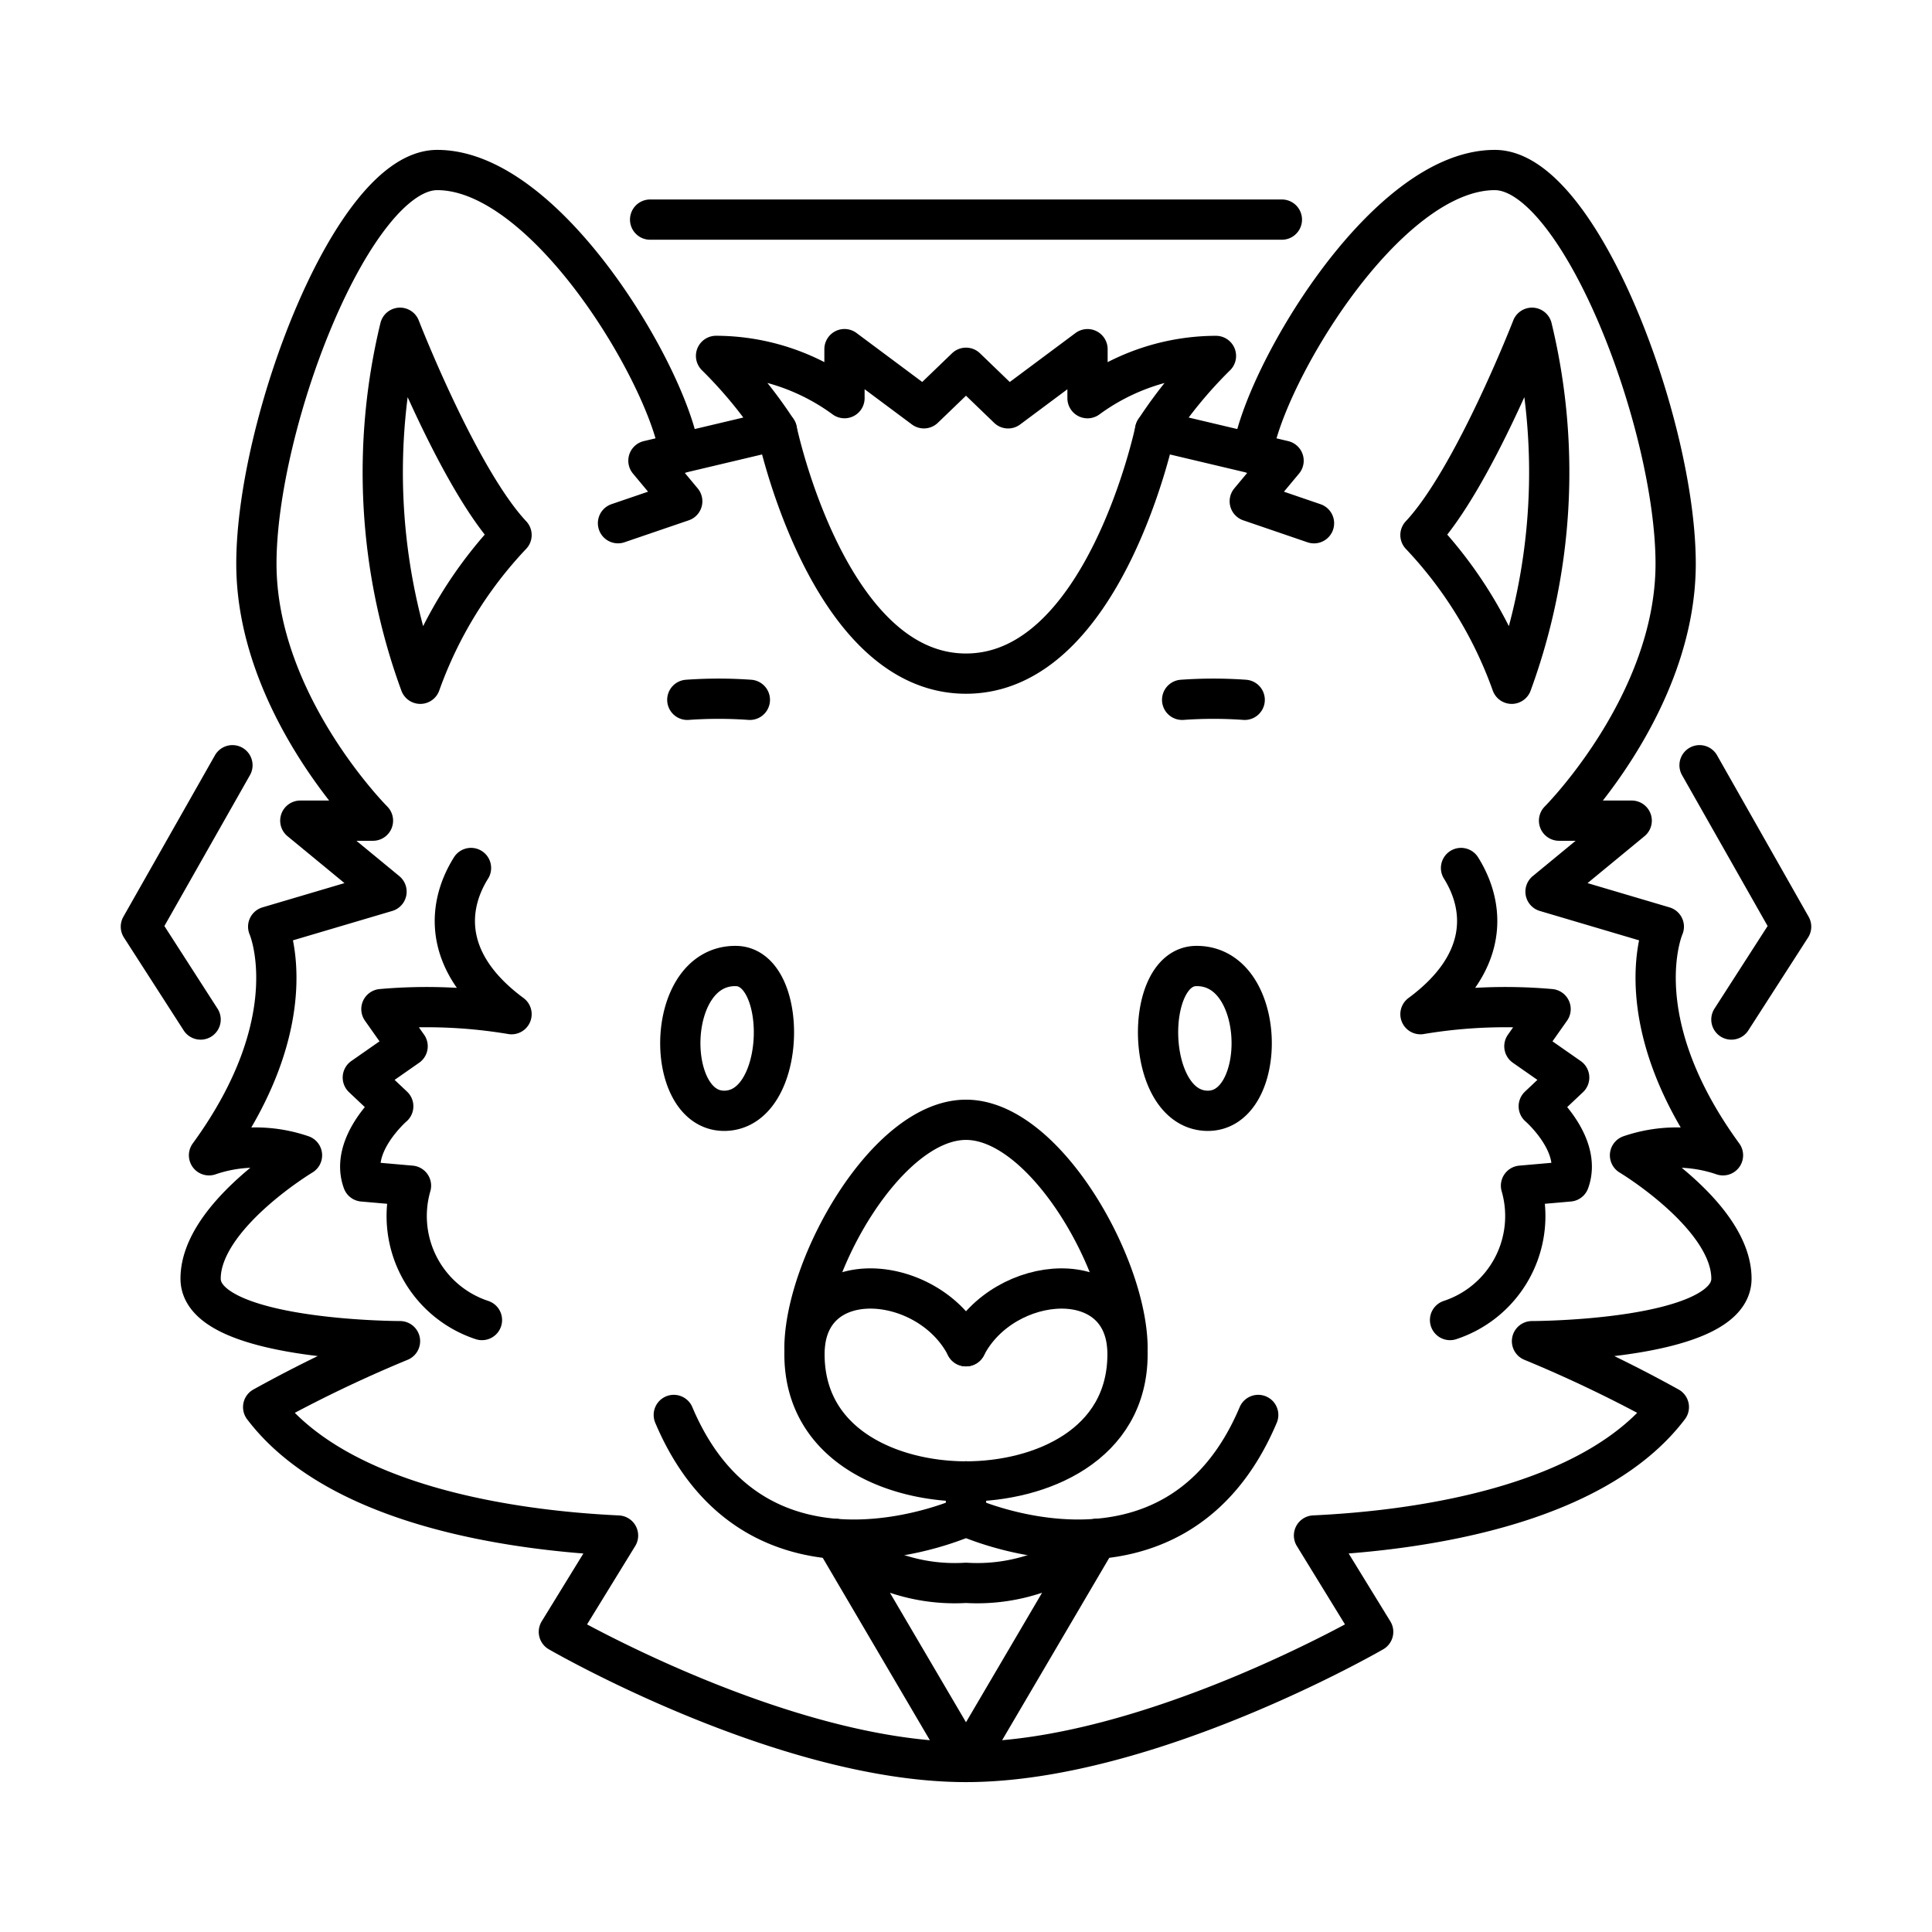
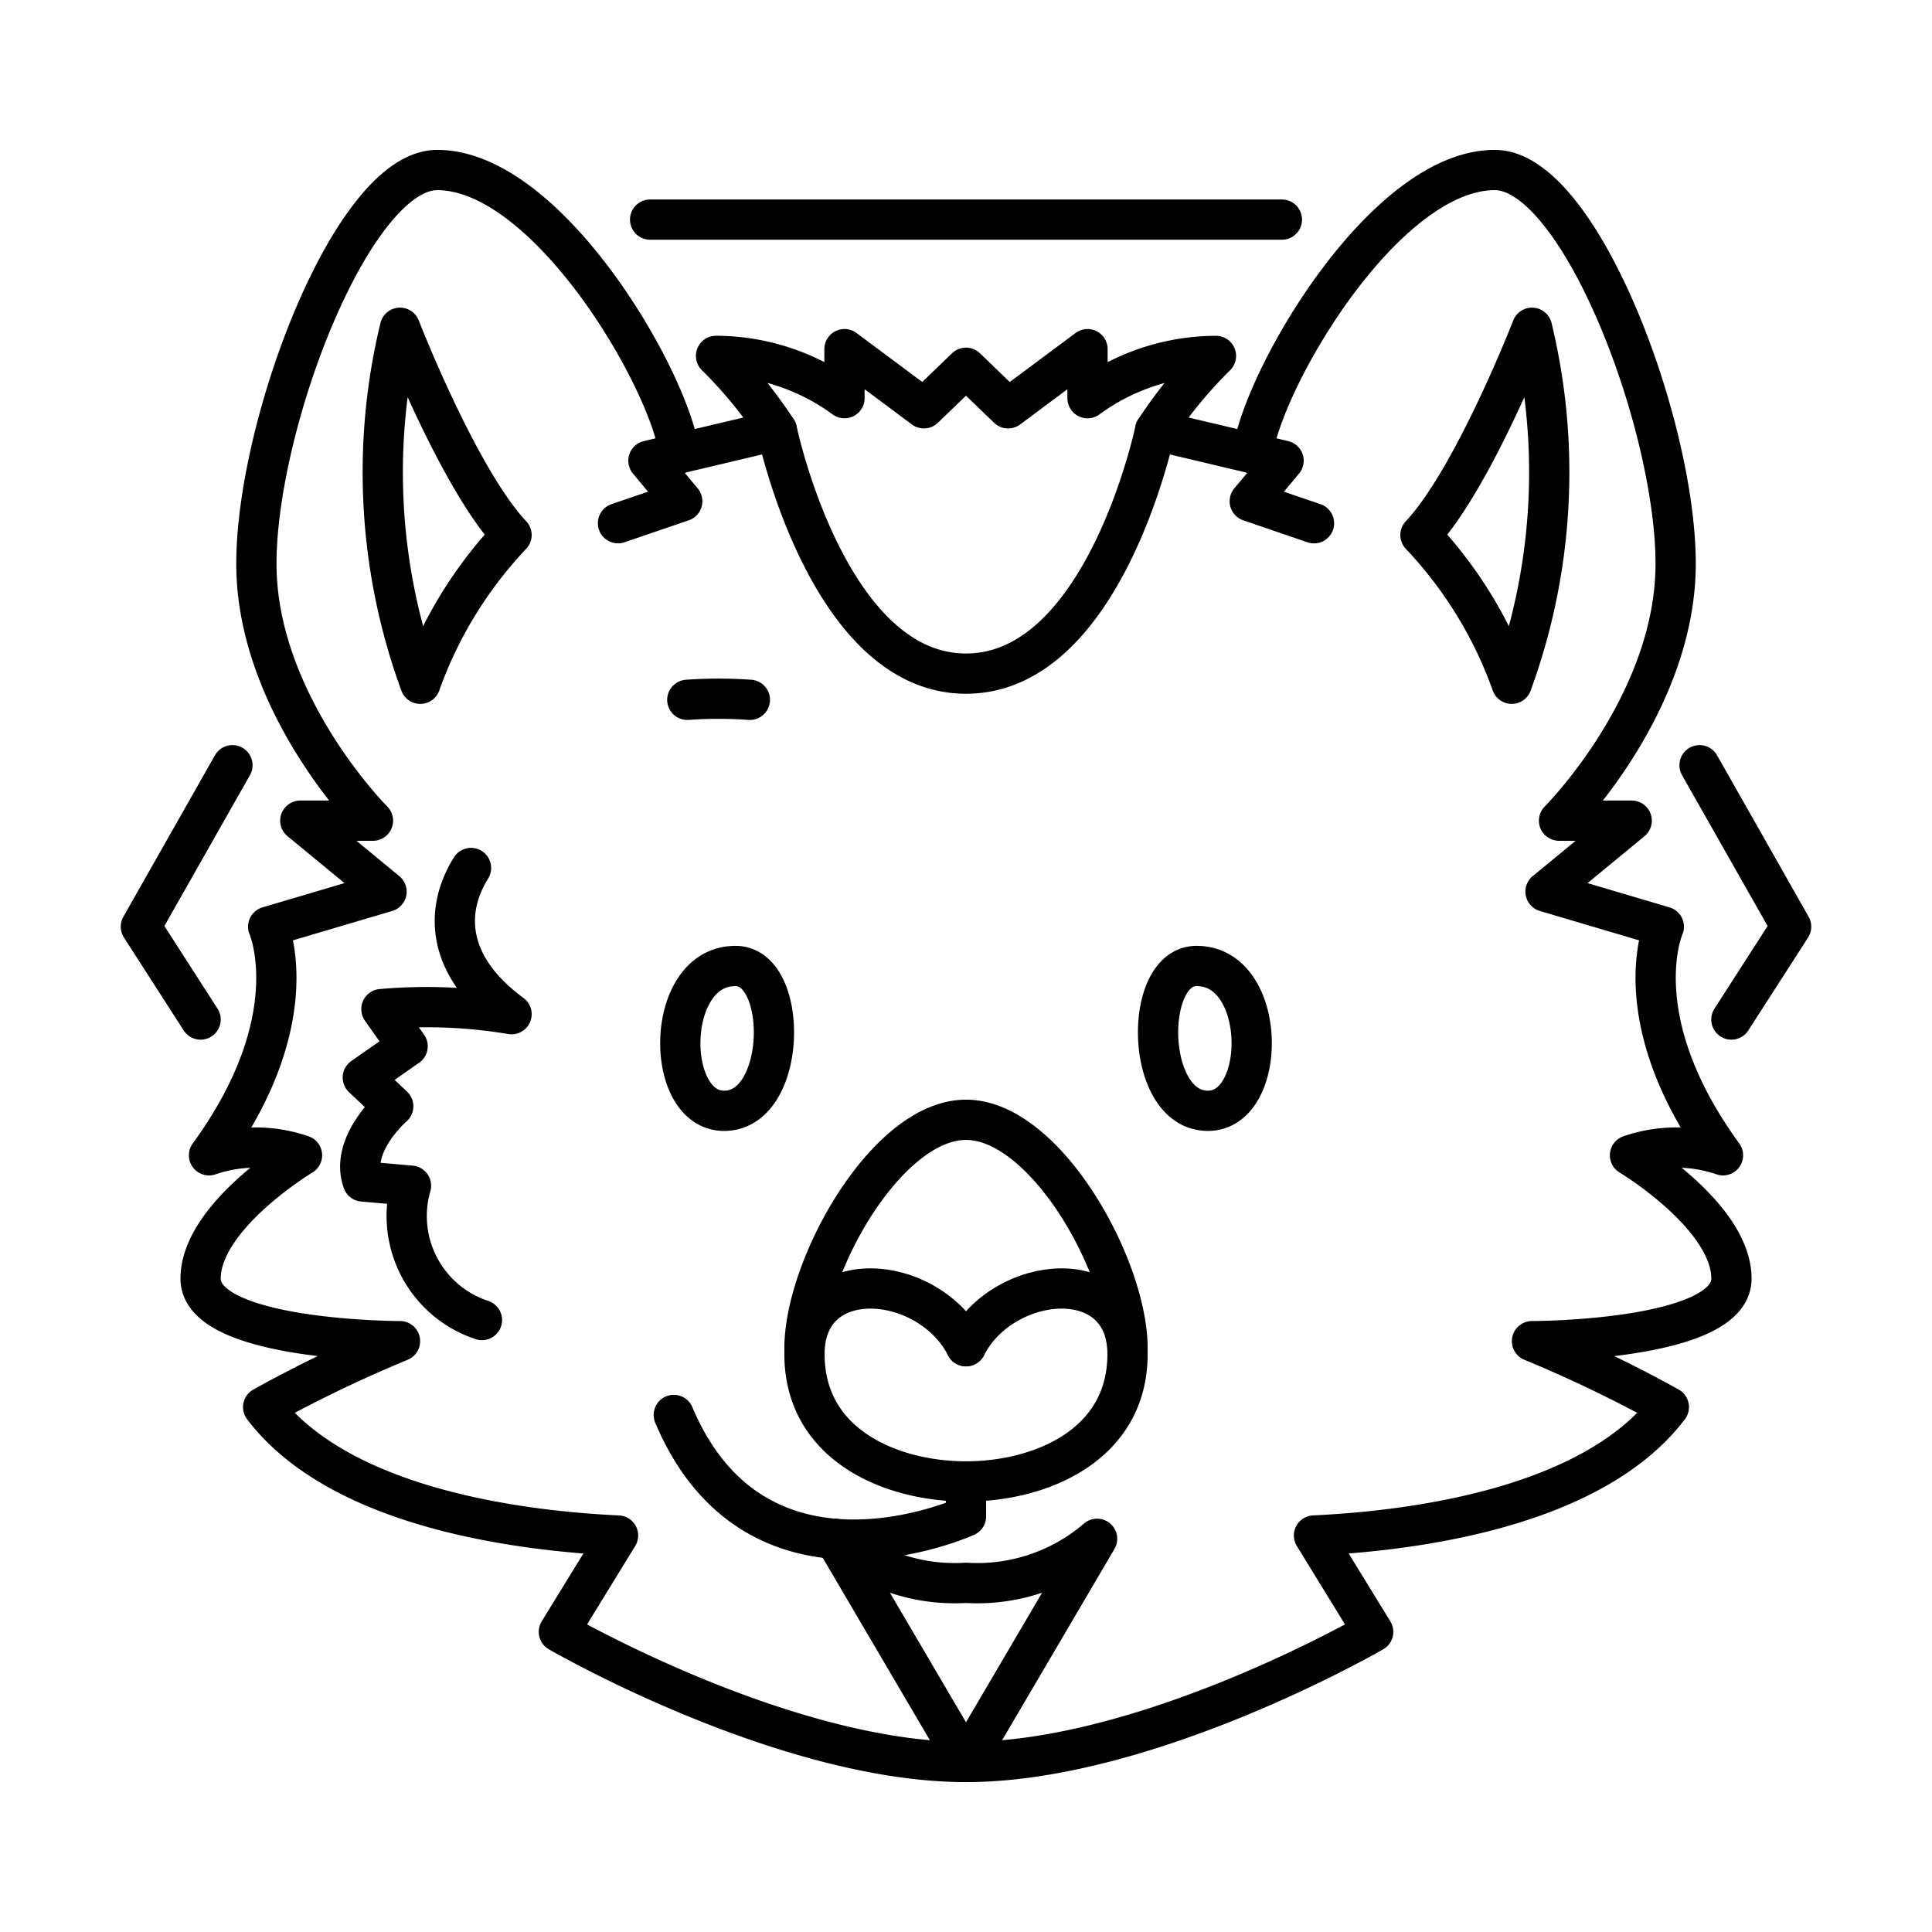
<svg xmlns="http://www.w3.org/2000/svg" width="800" height="800" viewBox="0 0 48 48">
  <path fill="none" stroke="currentColor" stroke-linecap="round" stroke-linejoin="round" d="M5.775 19.012L3.5 23.023l1.484 2.307m13.646-7.943a11 11 0 0 0-1.554 0m-5.374 4.178c-.63 1.007-.672 2.393 1.007 3.632a12.8 12.8 0 0 0-3.233-.126l.651.923l-1.113.777l.756.714s-1.092.945-.756 1.868l1.197.105a2.72 2.72 0 0 0 1.763 3.338M24 36.806v.868s-5.189 2.379-7.26-2.52" />
  <path fill="none" stroke="currentColor" stroke-linecap="round" stroke-linejoin="round" d="M24 33.447c-.934-1.82-4.013-2.071-4.013.196s2.166 3.163 4.013 3.163M9.938 8.143s1.456 3.75 2.771 5.15a10.5 10.5 0 0 0-2.267 3.695a15.27 15.27 0 0 1-.504-8.845M18.28 24c1.319.01 1.287 3.54-.253 3.597s-1.539-3.611.252-3.597m14.367-11l-1.596-.546l.84-1.008l-3.191-.756a11.2 11.2 0 0 1 1.511-1.847a5.42 5.42 0 0 0-3.191 1.05V8.675l-1.973 1.47L24 9.137l-1.046 1.007l-1.973-1.47v1.218a5.42 5.42 0 0 0-3.191-1.05a11.2 11.2 0 0 1 1.51 1.848l-3.19.756l.84 1.008l-1.596.545" />
  <path fill="none" stroke="currentColor" stroke-linecap="round" stroke-linejoin="round" d="M31.118 11.263c.277-1.904 3.291-7.039 6.02-7.039c2.1 0 4.493 6.298 4.493 9.783s-2.897 6.382-2.897 6.382h1.805l-2.141 1.764l2.939.87s-1.008 2.278 1.47 5.68a3.56 3.56 0 0 0-2.31 0s2.52 1.511 2.52 3.065s-4.955 1.553-4.955 1.553a33 33 0 0 1 3.4 1.638c-1.847 2.435-6.13 3.065-8.816 3.19l1.47 2.394S28.538 43.776 24 43.776l3.257-5.545A4.57 4.57 0 0 1 24 39.325a4.57 4.57 0 0 1-3.257-1.094L24 43.776c-4.538 0-10.115-3.233-10.115-3.233l1.47-2.393c-2.687-.126-6.97-.756-8.817-3.191a33 33 0 0 1 3.4-1.638s-4.954 0-4.954-1.553s2.519-3.065 2.519-3.065a3.56 3.56 0 0 0-2.31 0c2.478-3.401 1.47-5.68 1.47-5.68l2.94-.87l-2.142-1.764h1.805S6.37 17.492 6.37 14.007s2.393-9.783 4.493-9.783c2.729 0 5.743 5.135 6.02 7.039m25.342 7.749l2.275 4.011l-1.484 2.307M31.848 5.456H16.152" />
-   <path fill="none" stroke="currentColor" stroke-linecap="round" stroke-linejoin="round" d="M29.37 17.387a11 11 0 0 1 1.554 0m5.375 4.178c.63 1.007.671 2.393-1.008 3.632a12.8 12.8 0 0 1 3.233-.126l-.651.923l1.113.777l-.756.714s1.092.945.756 1.868l-1.197.105a2.72 2.72 0 0 1-1.763 3.338M24 36.806v.868s5.189 2.379 7.26-2.52" />
  <path fill="none" stroke="currentColor" stroke-linecap="round" stroke-linejoin="round" d="M24 33.447c.934-1.82 4.013-2.071 4.013.196S25.847 36.806 24 36.806" />
  <path fill="none" stroke="currentColor" stroke-linecap="round" stroke-linejoin="round" d="M28.013 33.503c0-2.043-2.043-5.682-4.013-5.682s-4.013 3.639-4.013 5.682m18.075-25.36s-1.456 3.75-2.771 5.15a10.5 10.5 0 0 1 2.267 3.695a15.27 15.27 0 0 0 .504-8.845M29.72 24c-1.319.01-1.287 3.54.253 3.597s1.539-3.611-.252-3.597m-1.022-13.31s-1.26 6.046-4.699 6.046s-4.699-6.046-4.699-6.046" />
</svg>